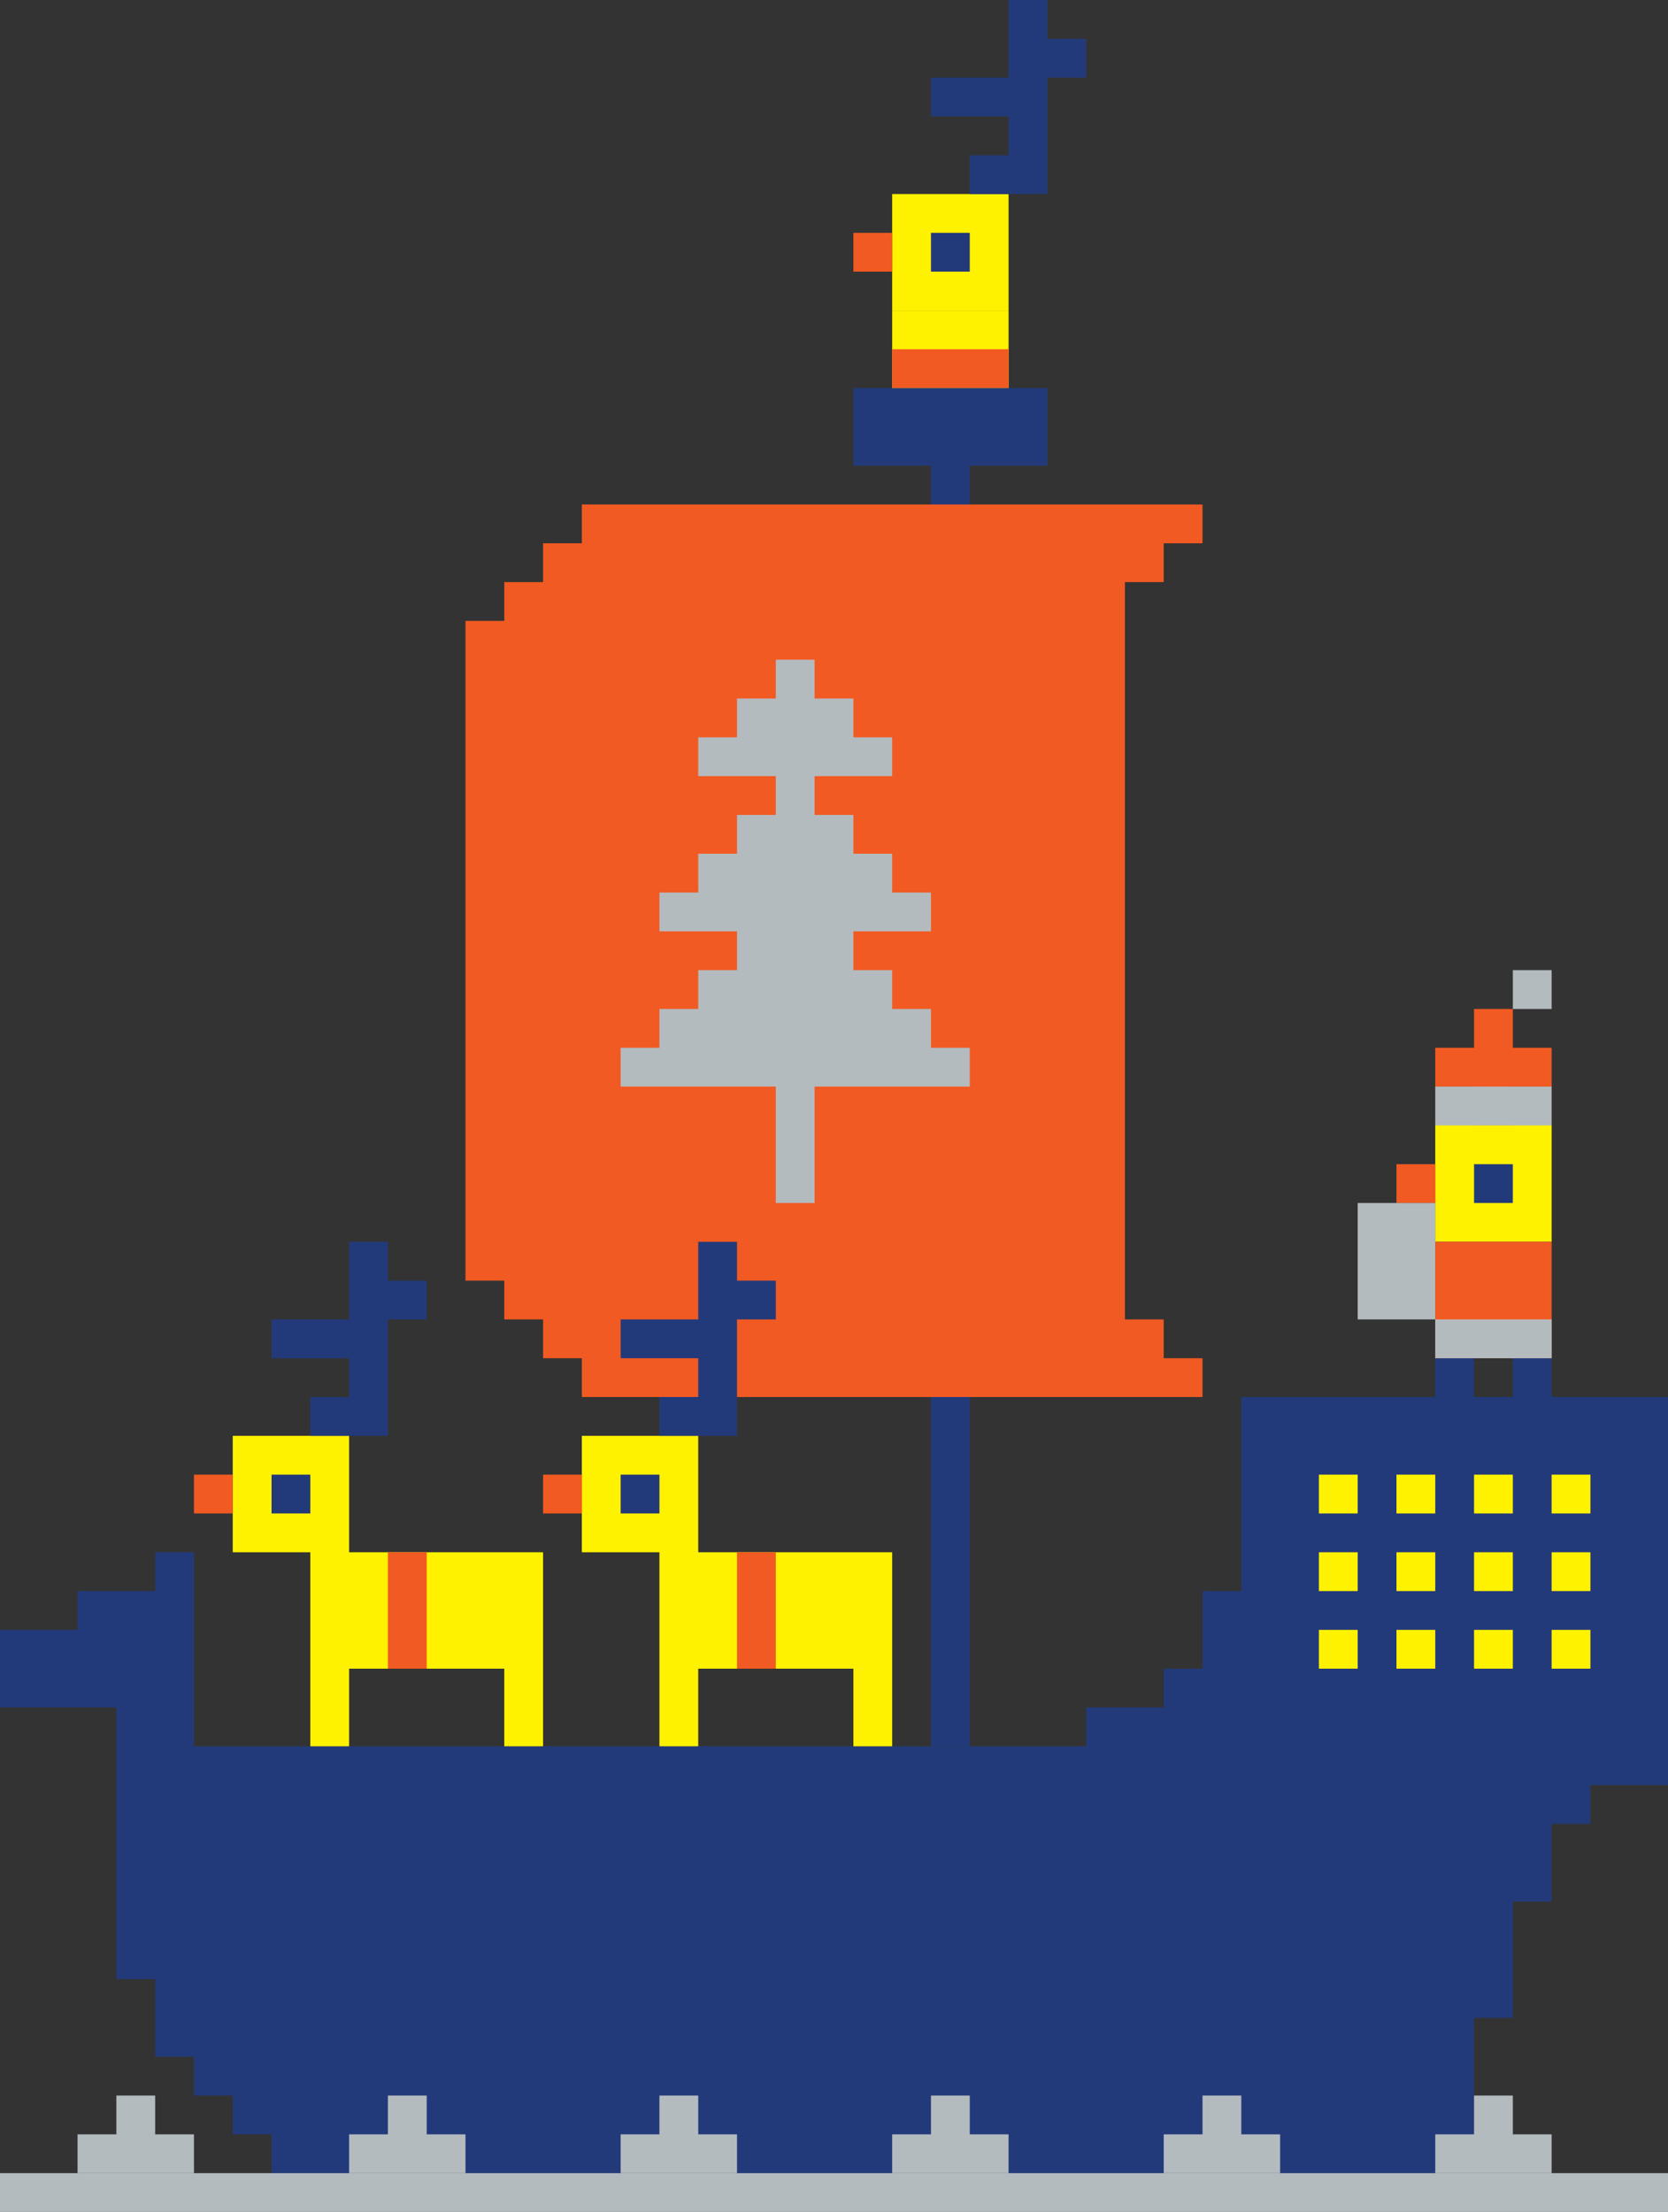
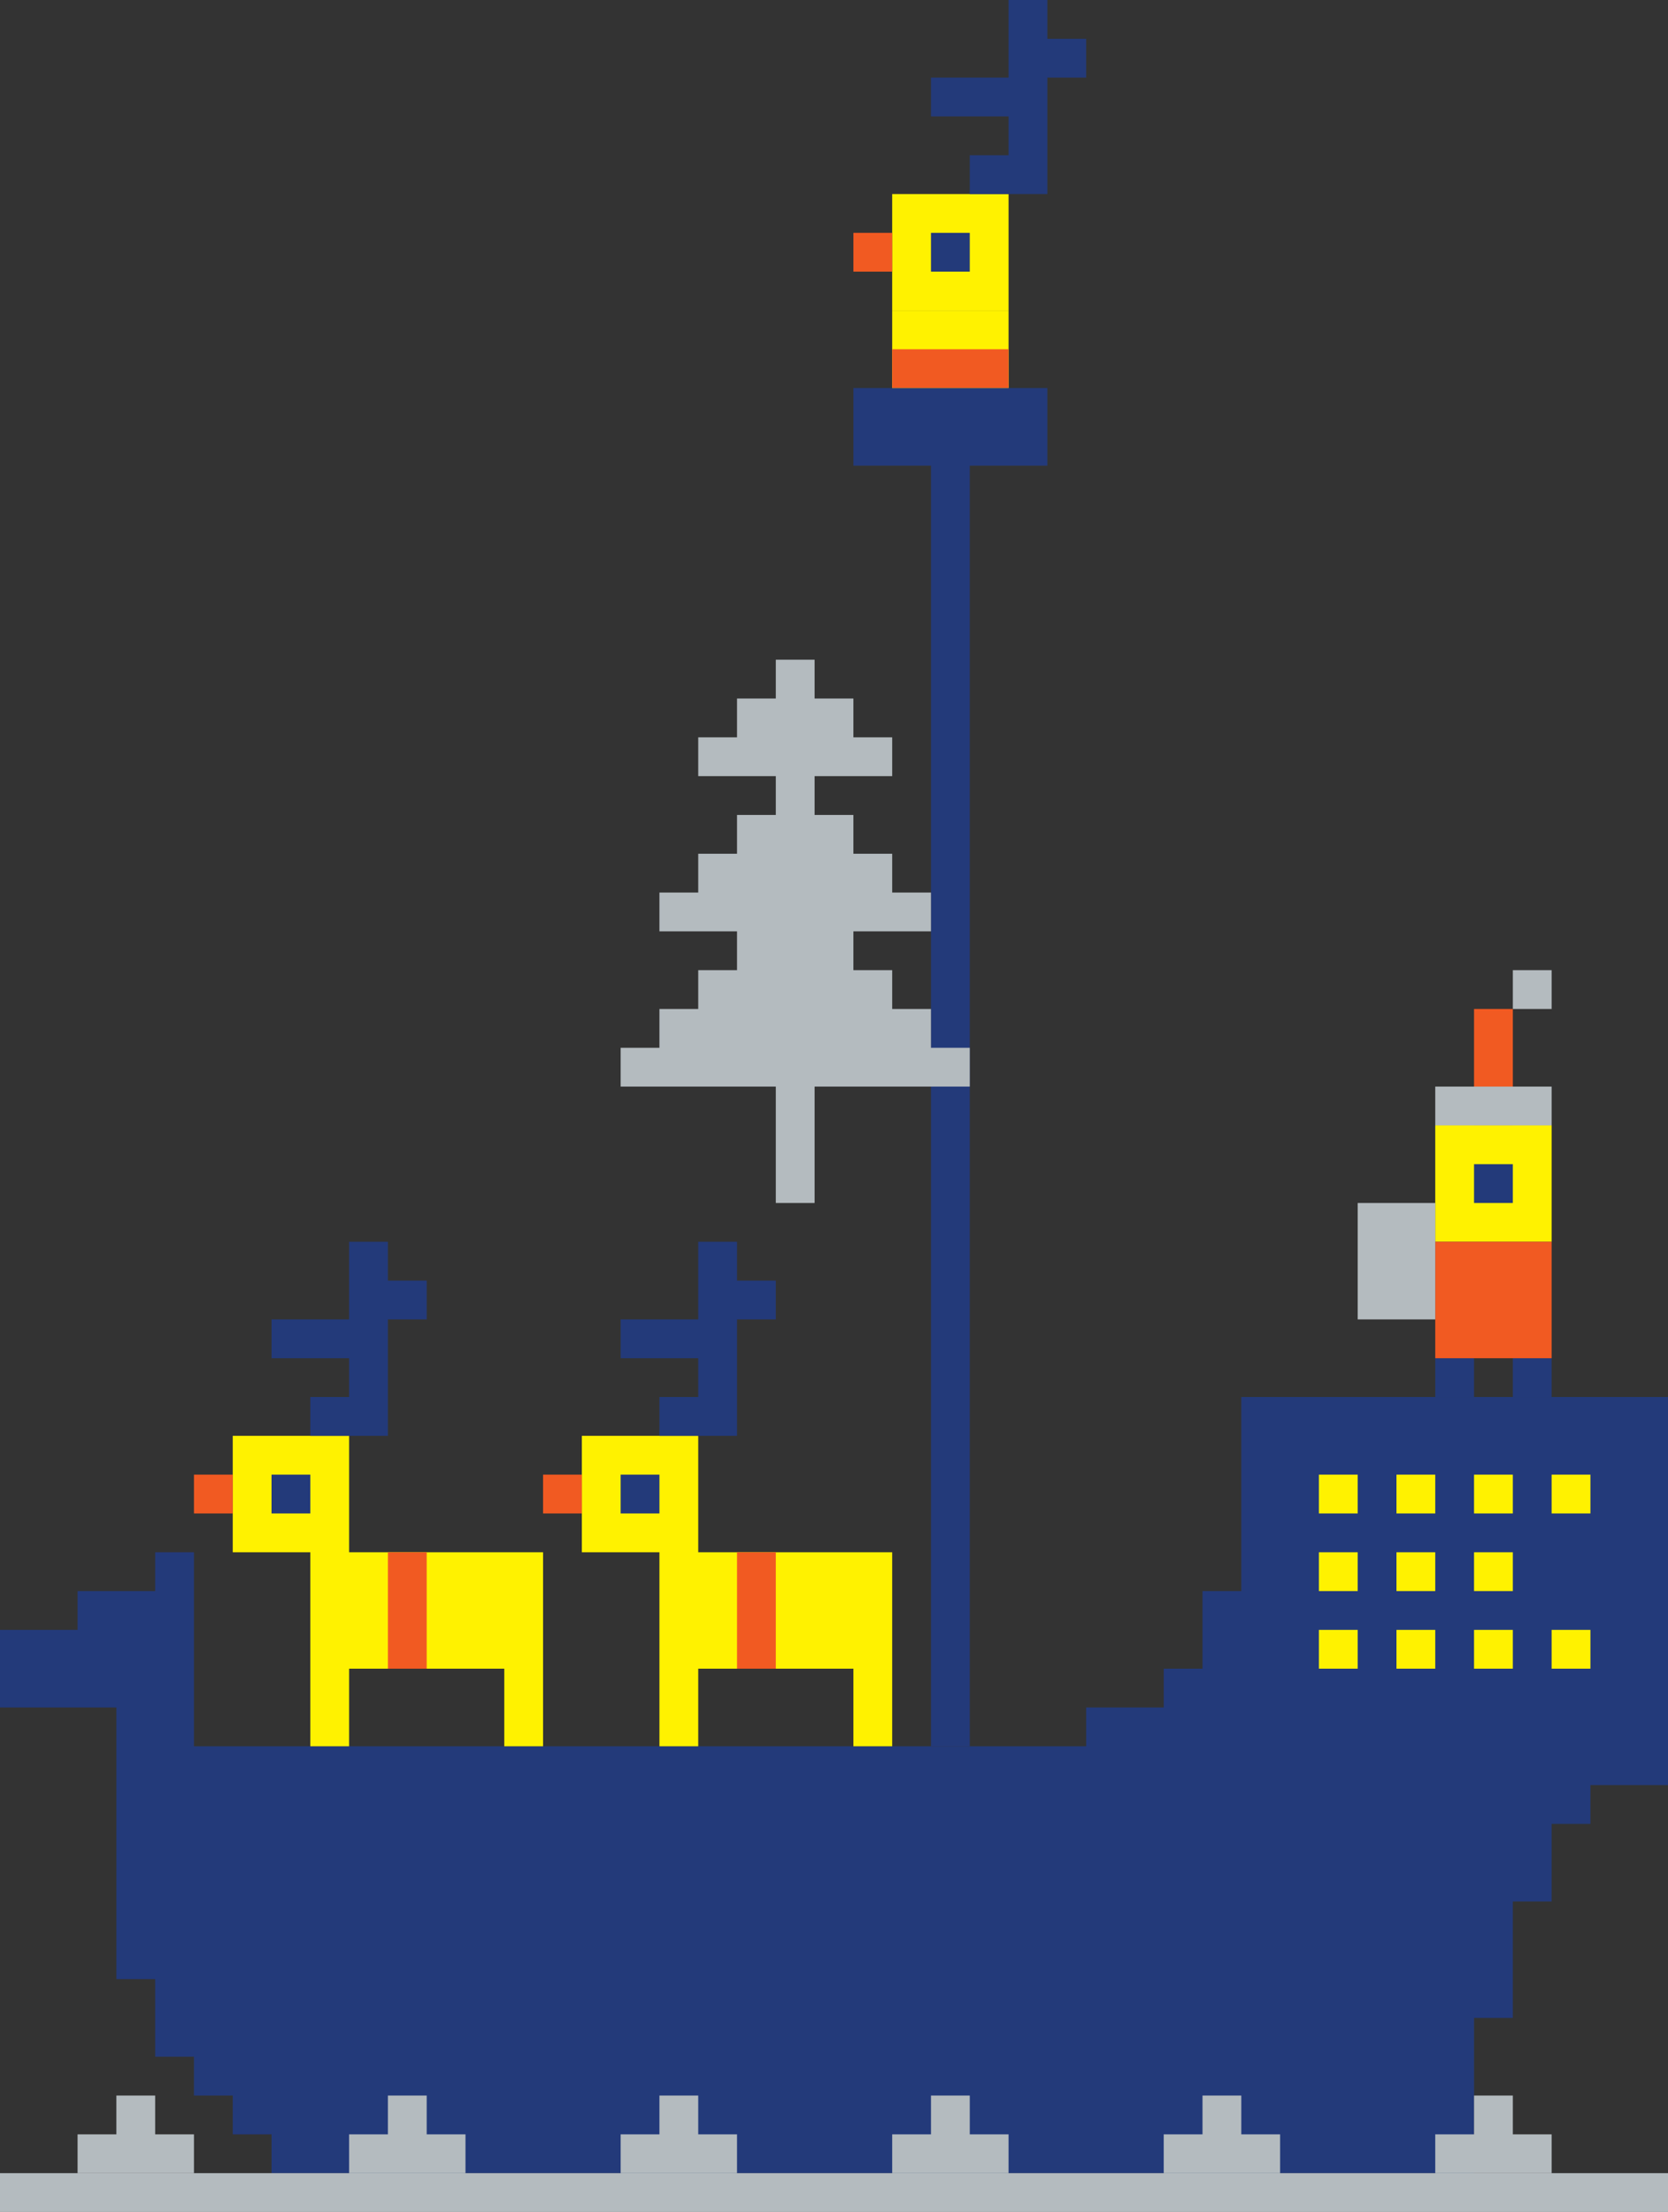
<svg xmlns="http://www.w3.org/2000/svg" id="Layer_2" data-name="Layer 2" viewBox="0 0 387 513">
  <rect x="0" y="0" width="387" height="513" fill="#333333" stroke="none" />
  <defs>
    <style> .cls-1 { fill: #b4bbbf; } .cls-2 { fill: #233a7a; } .cls-3 { fill: #fff200; } .cls-4 { fill: #f15a22; } </style>
  </defs>
  <g id="Réteg_1" data-name="Réteg 1">
    <g>
      <rect class="cls-2" x="216" y="72" width="9" height="333" />
      <polygon class="cls-2" points="288 324 288 342 288 369 279 369 279 387 270 387 270 396 252 396 252 396 252 405 171 405 171 405 171 405 162 405 162 405 153 405 153 405 144 405 135 405 135 405 126 405 126 405 117 405 117 405 45 405 45 396 45 378 45 369 45 360 36 360 36 369 27 369 18 369 18 378 0 378 0 396 27 396 27 405 27 423 27 432 27 459 36 459 36 477 45 477 45 486 54 486 54 495 63 495 63 504 72 504 72 504 90 504 90 504 117 504 117 504 153 504 153 504 153 504 153 504 342 504 342 468 351 468 351 441 360 441 360 423 369 423 369 414 387 414 387 405 387 324 288 324" />
-       <polygon class="cls-4" points="135 126 126 126 126 135 117 135 117 144 108 144 108 297 117 297 117 306 126 306 126 315 135 315 135 324 279 324 279 315 270 315 270 306 261 306 261 297 261 144 261 135 270 135 270 126 279 126 279 117 135 117 135 126" />
      <rect class="cls-3" x="342" y="342" width="9" height="9" />
      <rect class="cls-3" x="360" y="342" width="9" height="9" />
      <rect class="cls-3" x="342" y="360" width="9" height="9" />
-       <rect class="cls-3" x="360" y="360" width="9" height="9" />
      <rect class="cls-3" x="342" y="378" width="9" height="9" />
      <rect class="cls-3" x="360" y="378" width="9" height="9" />
      <rect class="cls-3" x="306" y="342" width="9" height="9" />
      <rect class="cls-3" x="324" y="342" width="9" height="9" />
      <rect class="cls-3" x="306" y="360" width="9" height="9" />
      <rect class="cls-3" x="324" y="360" width="9" height="9" />
      <rect class="cls-3" x="306" y="378" width="9" height="9" />
      <rect class="cls-3" x="324" y="378" width="9" height="9" />
      <rect class="cls-1" y="504" width="387" height="9" />
      <polyline class="cls-1" points="387 504 360 504 360 495 351 495 351 486 342 486 342 495 333 495 333 504 297 504 297 495 288 495 288 486 279 486 279 495 270 495 270 504 234 504 234 495 225 495 225 486 216 486 216 495 207 495 207 504 171 504 171 495 162 495 162 486 153 486 153 495 144 495 144 504 108 504 108 495 99 495 99 486 90 486 90 495 81 495 81 504 45 504 45 495 36 495 36 486 27 486 27 495 18 495 18 504 0 504" />
      <g>
        <rect class="cls-3" x="333" y="261" width="27" height="27" />
        <rect class="cls-2" x="342" y="270" width="9" height="9" />
        <rect class="cls-2" x="333" y="315" width="9" height="9" />
        <rect class="cls-2" x="351" y="315" width="9" height="9" />
        <rect class="cls-4" x="333" y="288" width="27" height="27" />
-         <rect class="cls-4" x="324" y="270" width="9" height="9" />
        <rect class="cls-4" x="342" y="234" width="9" height="27" />
        <rect class="cls-1" x="351" y="225" width="9" height="9" />
-         <rect class="cls-4" x="333" y="243" width="27" height="9" />
        <rect class="cls-1" x="333" y="252" width="27" height="9" />
        <rect class="cls-1" x="315" y="279" width="18" height="27" />
-         <rect class="cls-1" x="333" y="306" width="27" height="9" />
      </g>
      <polygon class="cls-3" points="81 333 81 360 126 360 126 405 117 405 117 387 81 387 81 405 72 405 72 360 54 360 54 333 81 333" />
      <rect class="cls-2" x="63" y="342" width="9" height="9" />
      <rect class="cls-4" x="45" y="342" width="9" height="9" />
      <polygon class="cls-2" points="63 315 63 306 81 306 81 288 90 288 90 297 99 297 99 306 90 306 90 333 72 333 72 324 81 324 81 315 63 315" />
      <rect class="cls-4" x="90" y="360" width="9" height="27" />
      <polygon class="cls-3" points="162 333 162 360 207 360 207 405 198 405 198 387 162 387 162 405 153 405 153 360 135 360 135 333 162 333" />
      <rect class="cls-2" x="144" y="342" width="9" height="9" />
      <rect class="cls-4" x="126" y="342" width="9" height="9" />
      <polygon class="cls-2" points="144 315 144 306 162 306 162 288 171 288 171 297 180 297 180 306 171 306 171 333 153 333 153 324 162 324 162 315 144 315" />
      <rect class="cls-4" x="171" y="360" width="9" height="27" />
      <g>
        <polygon class="cls-3" points="207 72 207 72 207 72 207 99 207 99 207 99 216 99 216 99 225 99 225 99 234 99 234 99 234 72 234 72 207 72" />
        <polygon class="cls-3" points="234 45 207 45 207 72 225 72 234 72 234 45" />
        <rect class="cls-2" x="216" y="54" width="9" height="9" />
        <rect class="cls-4" x="198" y="54" width="9" height="9" />
        <polygon class="cls-2" points="216 27 216 18 234 18 234 0 243 0 243 9 252 9 252 18 243 18 243 45 225 45 225 36 234 36 234 27 216 27" />
        <rect class="cls-4" x="207" y="81" width="27" height="9" />
      </g>
      <polygon class="cls-1" points="225 243 216 243 216 234 207 234 207 225 198 225 198 216 216 216 216 207 207 207 207 198 198 198 198 189 189 189 189 180 207 180 207 171 198 171 198 162 189 162 189 153 180 153 180 162 171 162 171 171 162 171 162 180 180 180 180 189 171 189 171 198 162 198 162 207 153 207 153 216 171 216 171 225 162 225 162 234 153 234 153 243 144 243 144 252 180 252 180 279 189 279 189 252 225 252 225 243" />
      <rect class="cls-2" x="198" y="90" width="45" height="18" />
    </g>
  </g>
</svg>